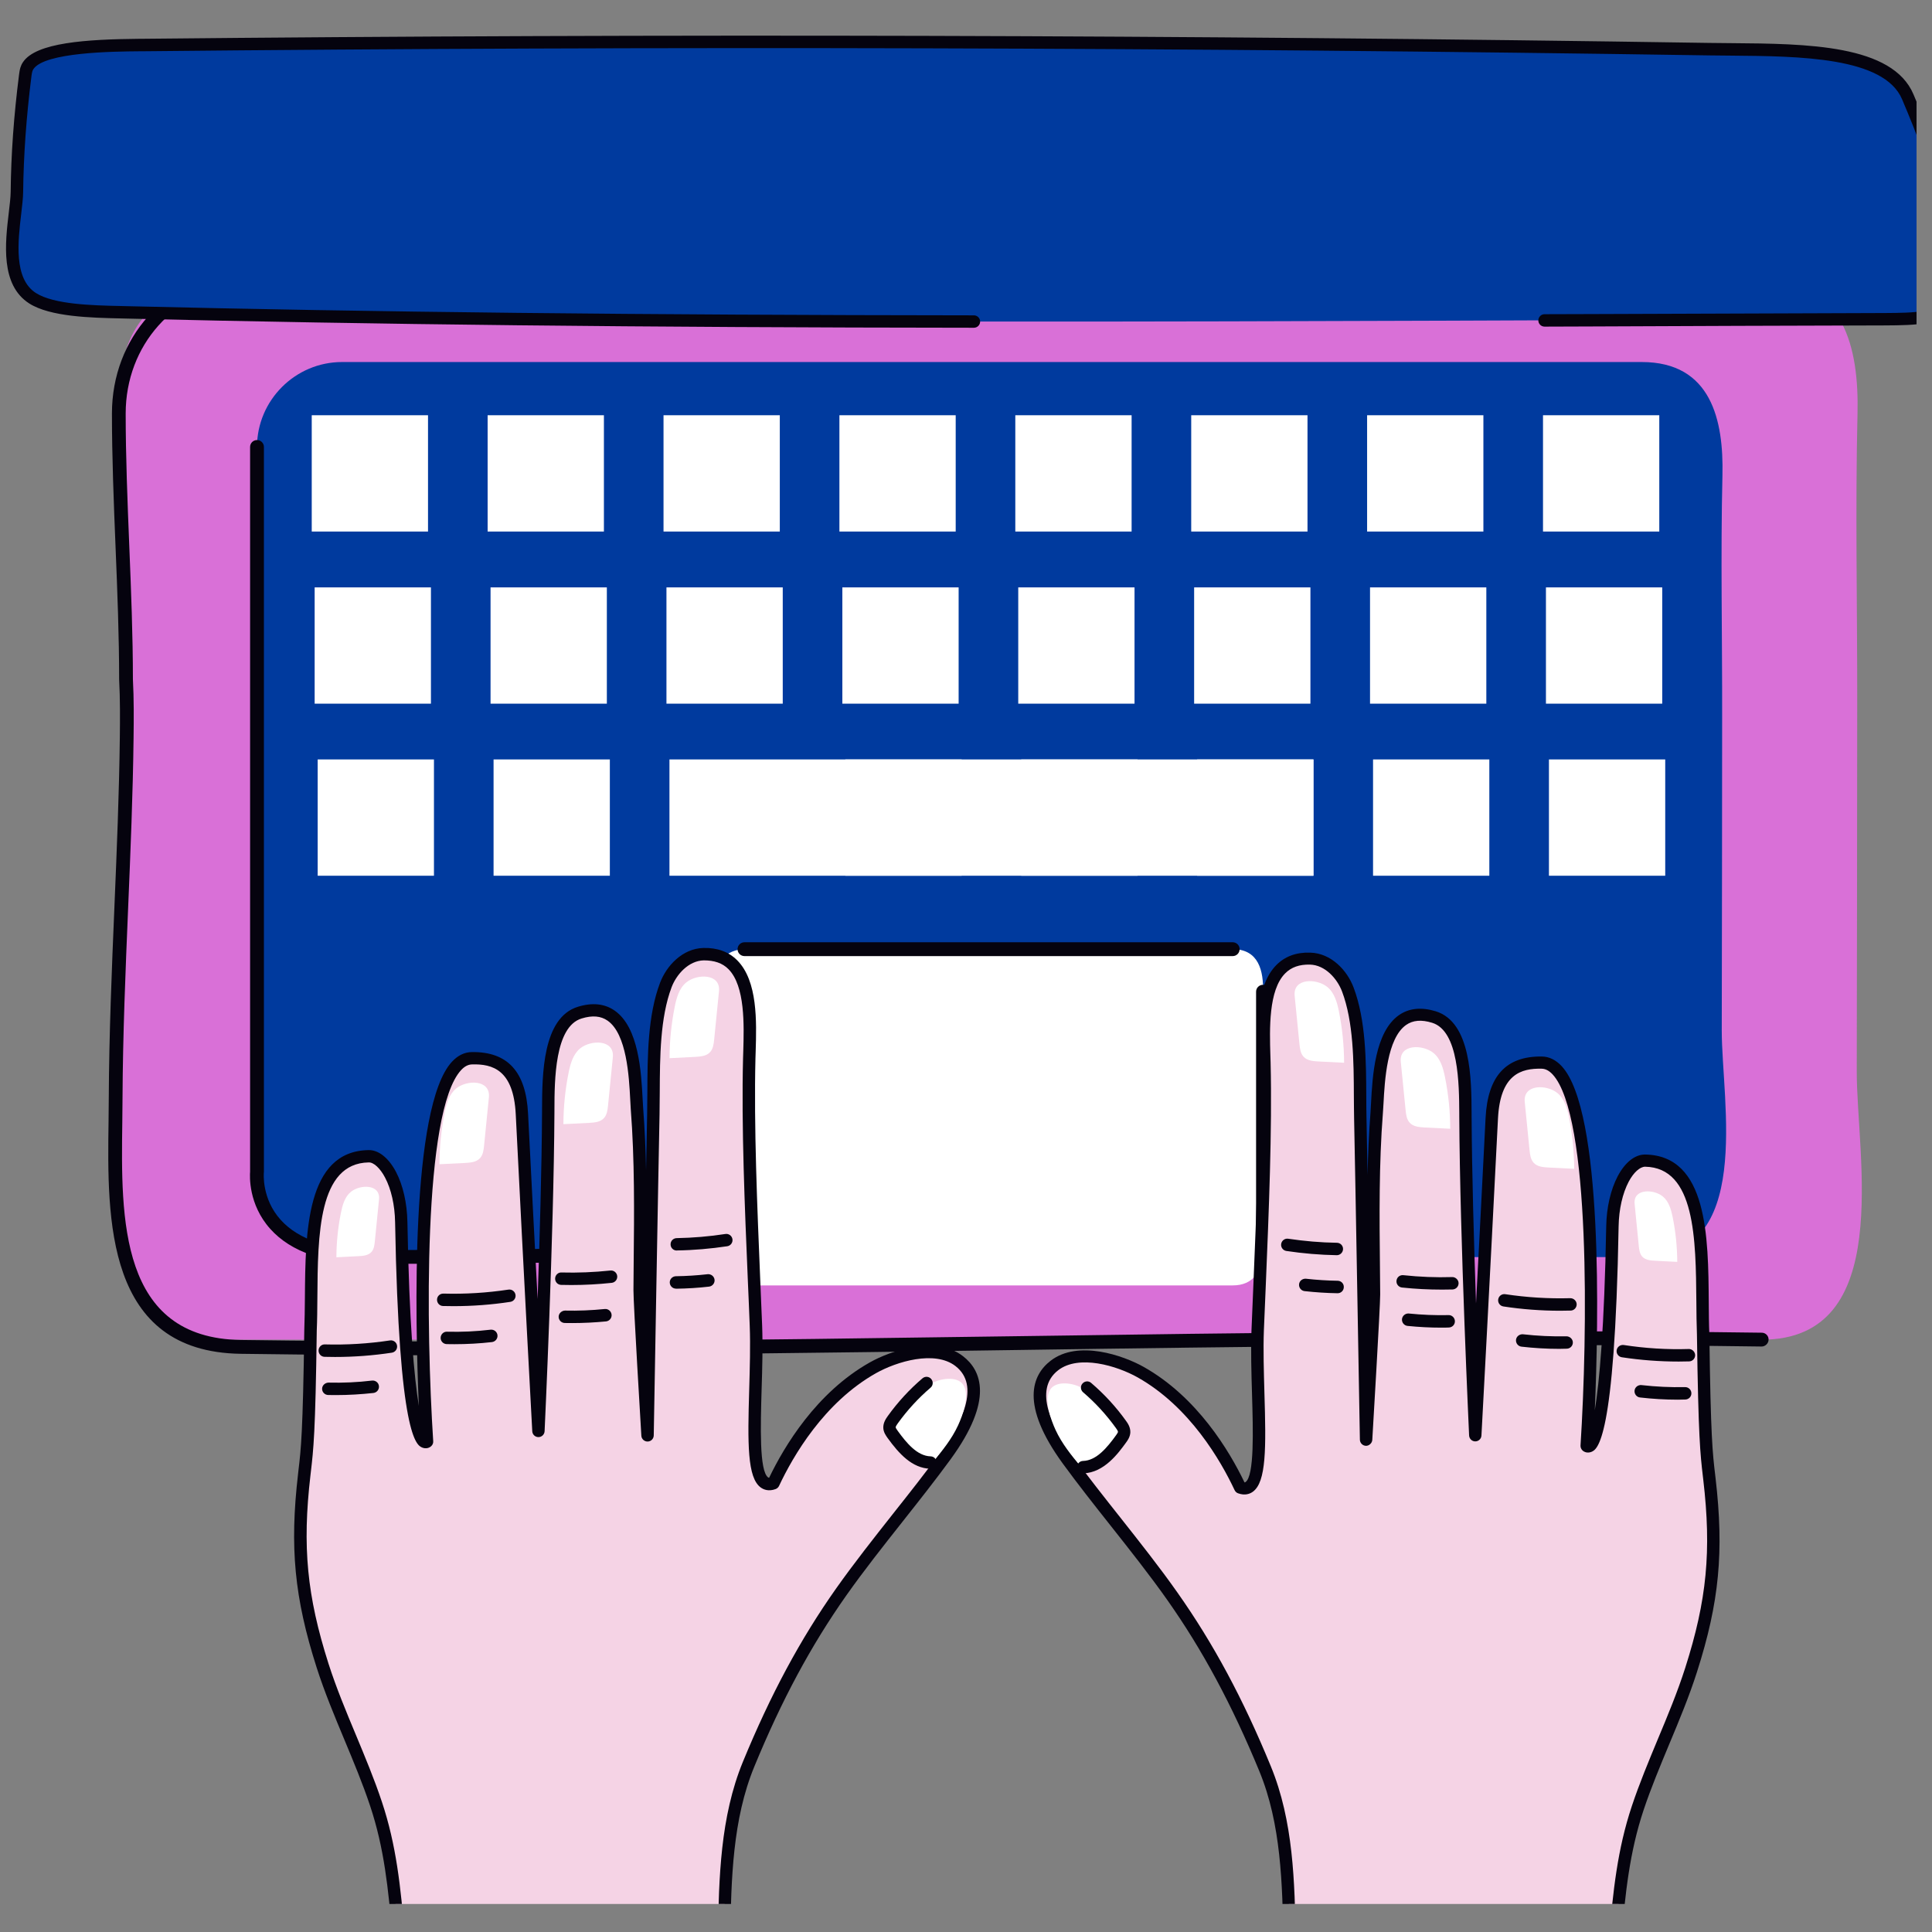
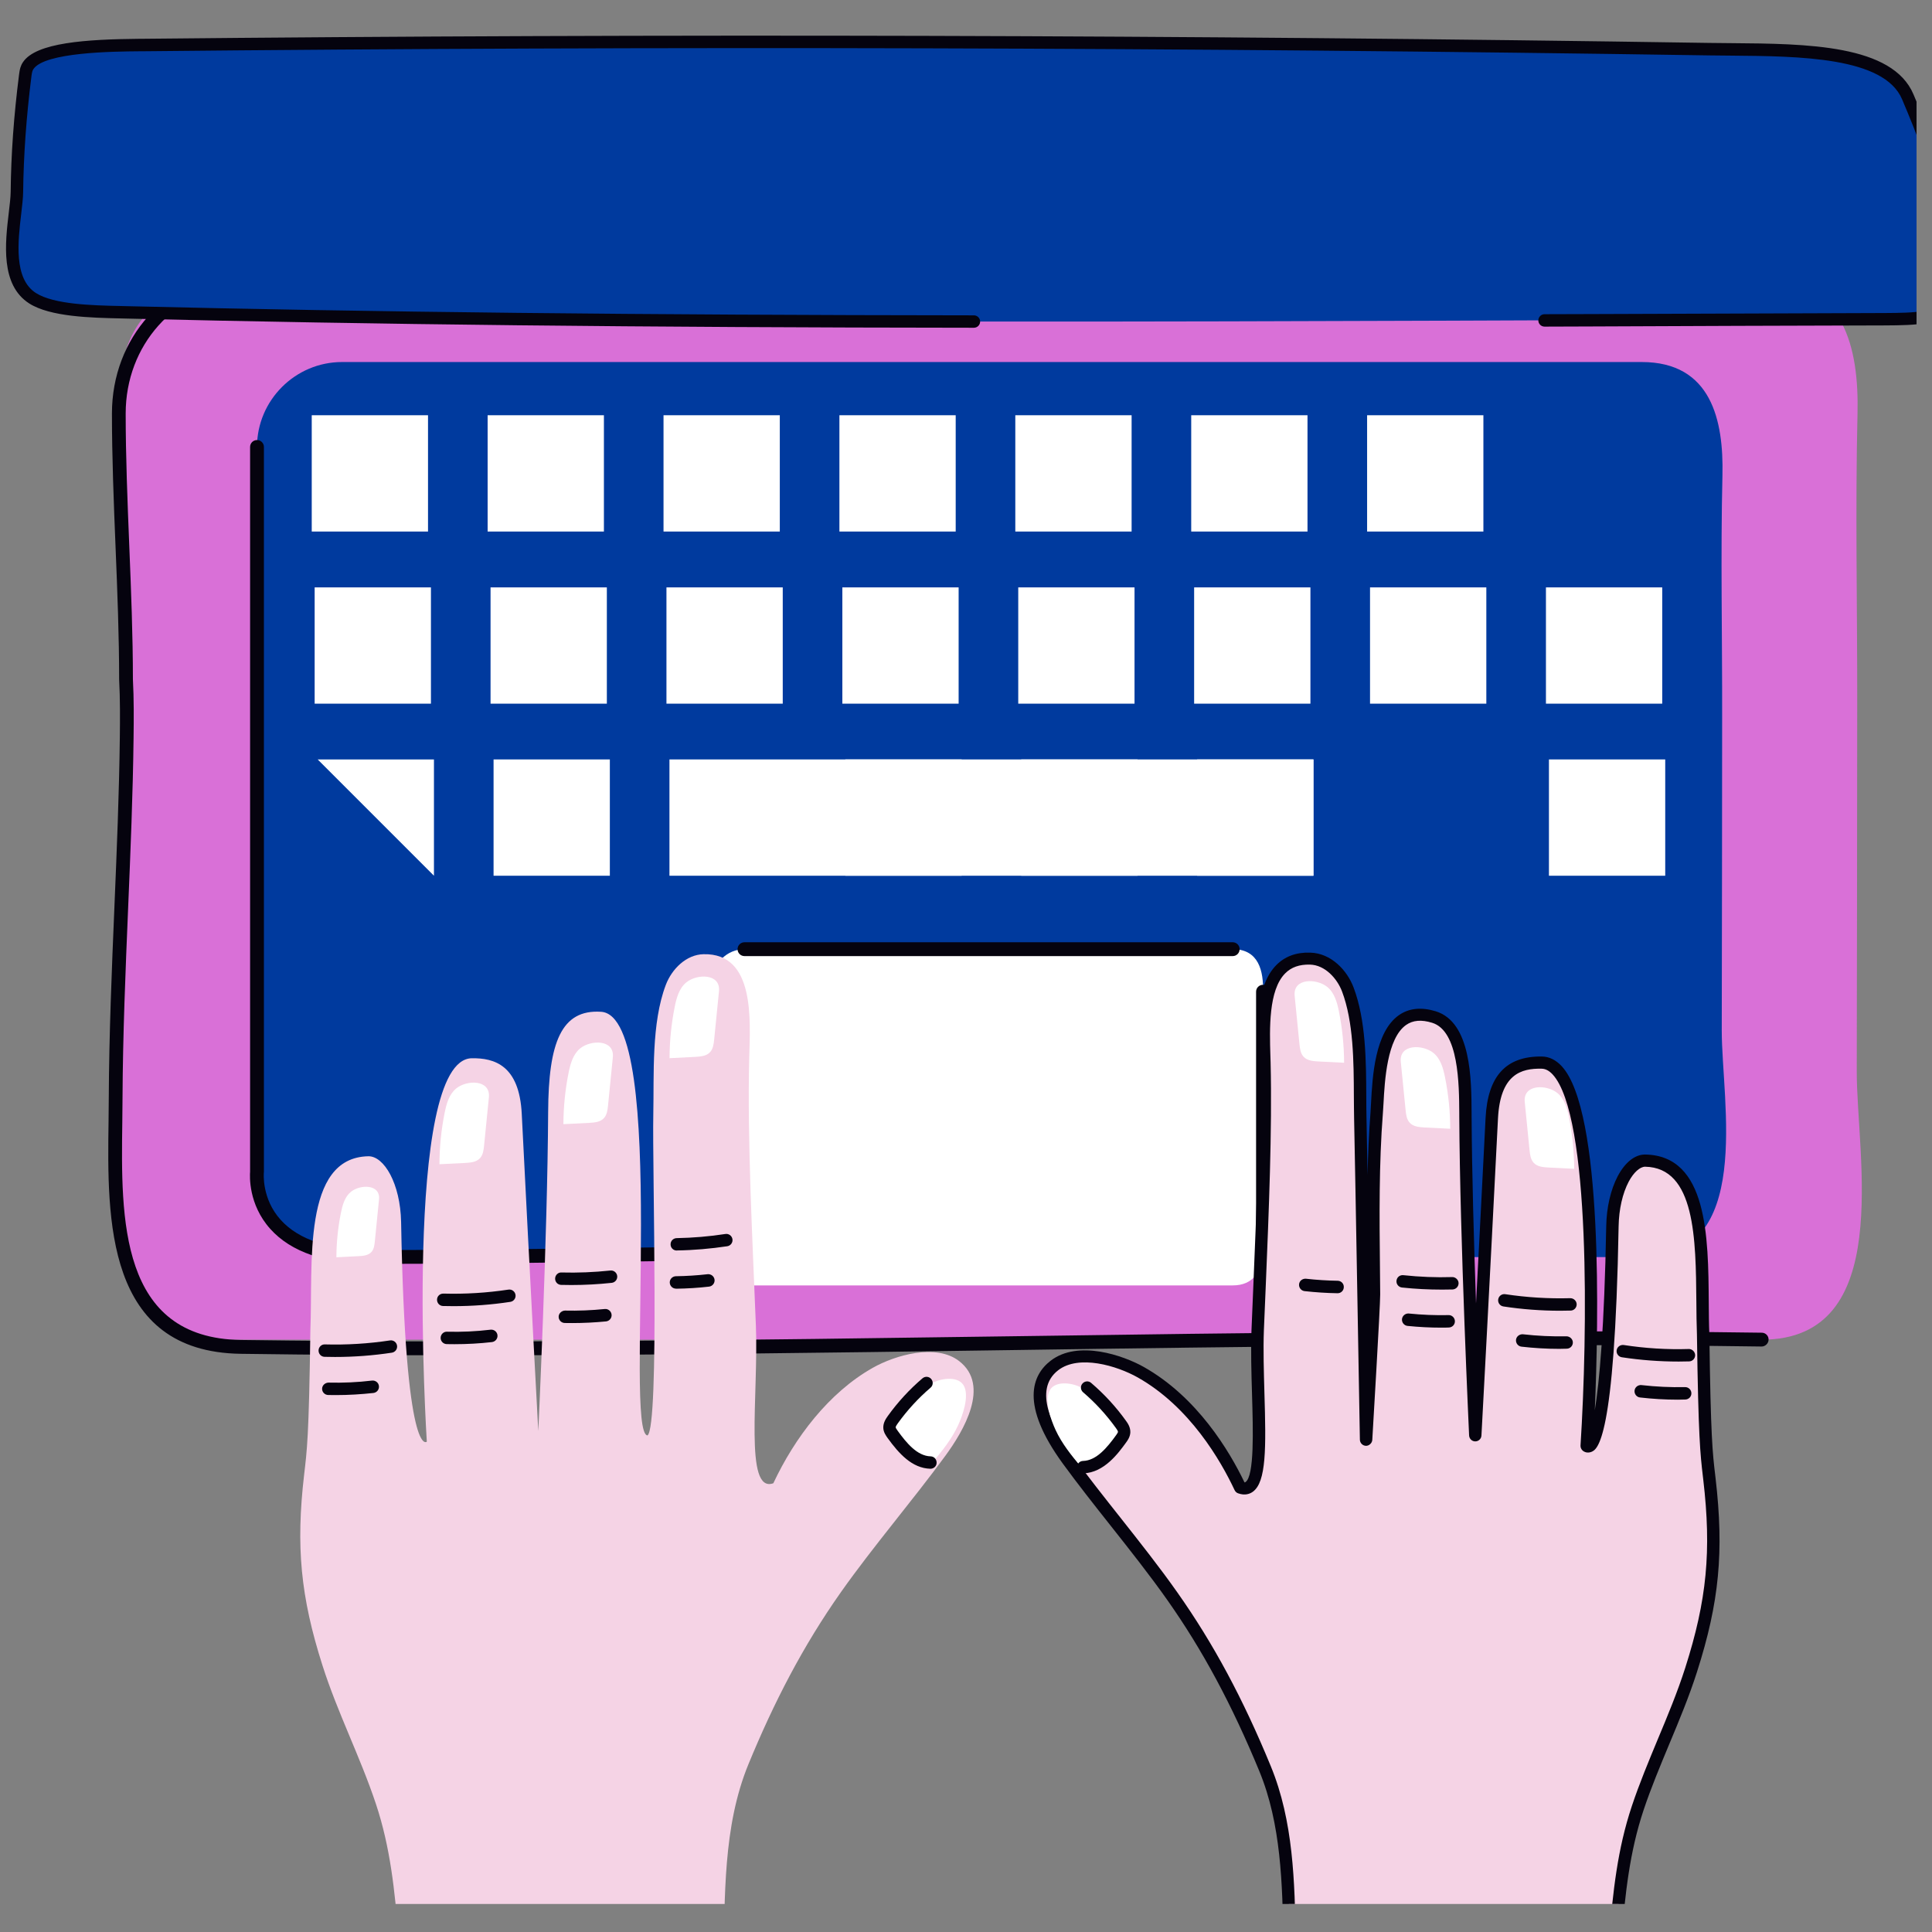
<svg xmlns="http://www.w3.org/2000/svg" width="500" zoomAndPan="magnify" viewBox="0 0 375 375" height="500" preserveAspectRatio="xMidYMid meet" version="1.0">
  <rect x="0" y="0" width="375" height="375" fill="#808080" stroke="none" />
  <defs>
    <clipPath id="ff75177bb8">
      <path d="M 201 186 L 333 186 L 333 369.559 L 201 369.559 Z M 201 186 " clip-rule="nonzero" />
    </clipPath>
    <clipPath id="f43796cf56">
      <path d="M 200 184 L 334 184 L 334 369.559 L 200 369.559 Z M 200 184 " clip-rule="nonzero" />
    </clipPath>
    <clipPath id="dba85f5abc">
      <path d="M 58 185 L 189 185 L 189 369.559 L 58 369.559 Z M 58 185 " clip-rule="nonzero" />
    </clipPath>
    <clipPath id="cad8d758d4">
-       <path d="M 57 183 L 191 183 L 191 369.559 L 57 369.559 Z M 57 183 " clip-rule="nonzero" />
-     </clipPath>
+       </clipPath>
    <clipPath id="e43b03de3f">
      <path d="M 2 8 L 372 8 L 372 63 L 2 63 Z M 2 8 " clip-rule="nonzero" />
    </clipPath>
    <clipPath id="1271e97d1b">
      <path d="M 1 6.559 L 372 6.559 L 372 64 L 1 64 Z M 1 6.559 " clip-rule="nonzero" />
    </clipPath>
  </defs>
  <path fill="#d970d7" d="M 341.969 260.031 L 43.102 260.031 C 32.348 260.031 23.562 251.234 23.562 240.496 L 23.562 73.77 C 23.562 63.016 32.363 54.234 43.102 54.234 C 43.102 54.234 341.617 54.234 341.969 54.234 C 358.031 54.234 360.832 67.699 360.543 80.262 C 360.105 98.707 360.496 117.207 360.484 135.664 C 360.484 159.766 360.426 183.871 360.395 207.973 C 360.367 224.43 367.852 260.031 341.969 260.031 Z M 341.969 260.031 " fill-opacity="1" fill-rule="nonzero" />
  <path fill="#003a9e" d="M 318.652 243.996 L 66.387 243.996 C 57.312 243.996 49.883 236.57 49.883 227.496 L 49.883 86.77 C 49.883 77.695 57.312 70.27 66.387 70.27 C 66.387 70.27 318.359 70.27 318.652 70.27 C 332.207 70.27 334.57 81.637 334.324 92.242 C 333.957 107.809 334.293 123.422 334.266 139.004 C 334.266 159.359 334.223 179.695 334.191 200.051 C 334.191 213.941 340.508 243.996 318.652 243.996 Z M 318.652 243.996 " fill-opacity="1" fill-rule="nonzero" />
  <path fill="#ffffff" d="M 239.266 249.496 L 144.504 249.496 C 141.09 249.496 138.301 246.711 138.301 243.297 L 138.301 190.434 C 138.301 187.02 141.09 184.234 144.504 184.234 C 144.504 184.234 239.148 184.234 239.266 184.234 C 244.359 184.234 245.25 188.508 245.16 192.492 C 245.031 198.344 245.148 204.207 245.148 210.059 C 245.148 217.703 245.133 225.348 245.117 232.996 C 245.102 238.203 247.465 249.496 239.266 249.496 Z M 239.266 249.496 " fill-opacity="1" fill-rule="nonzero" />
  <path fill="#05030e" d="M 90.008 263.066 C 75.594 263.066 61.148 262.977 46.746 262.773 C 20.457 262.41 20.805 236.613 21.07 217.777 C 21.098 216.203 21.113 214.668 21.113 213.18 C 21.172 200.781 21.695 188.203 22.207 176.035 C 22.66 165.266 23.125 154.133 23.258 143.176 C 23.301 139.574 23.328 135.734 23.125 131.898 C 23.125 123.496 22.777 114.652 22.426 106.102 C 22.074 97.523 21.727 88.652 21.727 80.262 C 21.727 65.586 32.199 53.898 46.617 52.453 C 67.961 51.594 84.973 51.871 102.98 52.164 C 114.824 52.352 127.082 52.555 141.746 52.469 C 142.473 52.469 143.086 53.066 143.086 53.797 C 143.086 54.539 142.488 55.141 141.758 55.141 C 127.066 55.211 114.797 55.023 102.934 54.832 C 84.961 54.539 67.992 54.262 46.805 55.125 C 33.848 56.422 24.395 67 24.395 80.262 C 24.395 88.594 24.746 97.438 25.094 105.984 C 25.445 114.566 25.797 123.438 25.797 131.824 C 26 135.676 25.973 139.559 25.926 143.207 C 25.797 154.191 25.328 165.355 24.875 176.137 C 24.367 188.277 23.84 200.824 23.781 213.18 C 23.781 214.668 23.754 216.215 23.738 217.805 C 23.477 236.496 23.156 259.754 46.777 260.09 C 96.324 260.789 146.34 260.074 194.707 259.391 C 242.887 258.703 292.695 258.004 341.969 258.676 C 342.711 258.688 343.297 259.285 343.281 260.031 C 343.266 260.773 342.625 261.359 341.926 261.359 C 292.684 260.672 242.898 261.375 194.738 262.074 C 160.422 262.57 125.242 263.066 90.008 263.066 Z M 90.008 263.066 " fill-opacity="1" fill-rule="nonzero" />
  <path fill="#05030e" d="M 337.328 55.562 C 337.312 55.562 337.312 55.562 337.301 55.562 C 302.516 55.008 273.801 55.152 243.41 55.301 C 221.145 55.414 198.109 55.52 170.707 55.387 C 169.961 55.387 169.363 54.773 169.379 54.043 C 169.379 53.316 169.977 52.715 170.723 52.715 C 198.121 52.863 221.145 52.746 243.395 52.629 C 273.801 52.484 302.531 52.336 337.344 52.891 C 338.086 52.906 338.672 53.52 338.656 54.25 C 338.656 54.977 338.059 55.562 337.328 55.562 Z M 337.328 55.562 " fill-opacity="1" fill-rule="nonzero" />
  <path fill="#ffffff" d="M 60.508 80.598 L 83.078 80.598 L 83.078 103.172 L 60.508 103.172 Z M 60.508 80.598 " fill-opacity="1" fill-rule="nonzero" />
  <path fill="#ffffff" d="M 94.648 80.598 L 117.219 80.598 L 117.219 103.172 L 94.648 103.172 Z M 94.648 80.598 " fill-opacity="1" fill-rule="nonzero" />
  <path fill="#ffffff" d="M 128.789 80.598 L 151.359 80.598 L 151.359 103.172 L 128.789 103.172 Z M 128.789 80.598 " fill-opacity="1" fill-rule="nonzero" />
  <path fill="#ffffff" d="M 162.93 80.598 L 185.5 80.598 L 185.5 103.172 L 162.93 103.172 Z M 162.93 80.598 " fill-opacity="1" fill-rule="nonzero" />
  <path fill="#ffffff" d="M 197.07 80.598 L 219.645 80.598 L 219.645 103.172 L 197.07 103.172 Z M 197.07 80.598 " fill-opacity="1" fill-rule="nonzero" />
  <path fill="#ffffff" d="M 231.215 80.598 L 253.785 80.598 L 253.785 103.172 L 231.215 103.172 Z M 231.215 80.598 " fill-opacity="1" fill-rule="nonzero" />
  <path fill="#ffffff" d="M 265.355 80.598 L 287.926 80.598 L 287.926 103.172 L 265.355 103.172 Z M 265.355 80.598 " fill-opacity="1" fill-rule="nonzero" />
-   <path fill="#ffffff" d="M 299.496 80.598 L 322.066 80.598 L 322.066 103.172 L 299.496 103.172 Z M 299.496 80.598 " fill-opacity="1" fill-rule="nonzero" />
  <path fill="#ffffff" d="M 61.074 114.012 L 83.645 114.012 L 83.645 136.582 L 61.074 136.582 Z M 61.074 114.012 " fill-opacity="1" fill-rule="nonzero" />
  <path fill="#ffffff" d="M 95.215 114.012 L 117.789 114.012 L 117.789 136.582 L 95.215 136.582 Z M 95.215 114.012 " fill-opacity="1" fill-rule="nonzero" />
  <path fill="#ffffff" d="M 129.359 114.012 L 151.93 114.012 L 151.93 136.582 L 129.359 136.582 Z M 129.359 114.012 " fill-opacity="1" fill-rule="nonzero" />
  <path fill="#ffffff" d="M 163.5 114.012 L 186.07 114.012 L 186.07 136.582 L 163.5 136.582 Z M 163.5 114.012 " fill-opacity="1" fill-rule="nonzero" />
  <path fill="#ffffff" d="M 197.641 114.012 L 220.211 114.012 L 220.211 136.582 L 197.641 136.582 Z M 197.641 114.012 " fill-opacity="1" fill-rule="nonzero" />
  <path fill="#ffffff" d="M 231.781 114.012 L 254.352 114.012 L 254.352 136.582 L 231.781 136.582 Z M 231.781 114.012 " fill-opacity="1" fill-rule="nonzero" />
  <path fill="#ffffff" d="M 265.922 114.012 L 288.496 114.012 L 288.496 136.582 L 265.922 136.582 Z M 265.922 114.012 " fill-opacity="1" fill-rule="nonzero" />
  <path fill="#ffffff" d="M 300.066 114.012 L 322.637 114.012 L 322.637 136.582 L 300.066 136.582 Z M 300.066 114.012 " fill-opacity="1" fill-rule="nonzero" />
-   <path fill="#ffffff" d="M 61.66 147.406 L 84.23 147.406 L 84.23 169.98 L 61.66 169.98 Z M 61.66 147.406 " fill-opacity="1" fill-rule="nonzero" />
+   <path fill="#ffffff" d="M 61.66 147.406 L 84.23 147.406 L 84.23 169.98 Z M 61.66 147.406 " fill-opacity="1" fill-rule="nonzero" />
  <path fill="#ffffff" d="M 95.801 147.406 L 118.371 147.406 L 118.371 169.98 L 95.801 169.98 Z M 95.801 147.406 " fill-opacity="1" fill-rule="nonzero" />
  <path fill="#ffffff" d="M 129.941 147.406 L 254.938 147.406 L 254.938 169.98 L 129.941 169.98 Z M 129.941 147.406 " fill-opacity="1" fill-rule="nonzero" />
  <path fill="#ffffff" d="M 164.082 147.406 L 186.652 147.406 L 186.652 169.98 L 164.082 169.98 Z M 164.082 147.406 " fill-opacity="1" fill-rule="nonzero" />
  <path fill="#ffffff" d="M 198.223 147.406 L 220.797 147.406 L 220.797 169.98 L 198.223 169.98 Z M 198.223 147.406 " fill-opacity="1" fill-rule="nonzero" />
  <path fill="#ffffff" d="M 232.367 147.406 L 254.938 147.406 L 254.938 169.98 L 232.367 169.98 Z M 232.367 147.406 " fill-opacity="1" fill-rule="nonzero" />
-   <path fill="#ffffff" d="M 266.508 147.406 L 289.078 147.406 L 289.078 169.98 L 266.508 169.98 Z M 266.508 147.406 " fill-opacity="1" fill-rule="nonzero" />
  <path fill="#ffffff" d="M 300.648 147.406 L 323.219 147.406 L 323.219 169.98 L 300.648 169.98 Z M 300.648 147.406 " fill-opacity="1" fill-rule="nonzero" />
  <path fill="#05030e" d="M 72.367 245.324 C 63.191 245.324 56.492 243.031 52.453 238.523 C 48.176 233.754 48.484 228.195 48.543 227.422 L 48.543 86.758 C 48.543 86.012 49.141 85.414 49.883 85.414 C 50.629 85.414 51.227 86.012 51.227 86.758 L 51.227 227.48 C 51.227 227.523 51.227 227.582 51.211 227.625 C 51.211 227.668 50.746 232.645 54.48 236.773 C 57.996 240.668 64.008 242.641 72.367 242.641 C 96.367 242.641 137.863 241.953 138.289 241.953 C 138.289 241.953 138.301 241.953 138.316 241.953 C 139.047 241.953 139.645 242.535 139.66 243.266 C 139.672 244.012 139.074 244.609 138.344 244.625 C 137.906 244.637 96.383 245.324 72.367 245.324 Z M 72.367 245.324 " fill-opacity="1" fill-rule="nonzero" />
  <path fill="#05030e" d="M 239.266 185.578 L 144.504 185.578 C 143.758 185.578 143.16 184.977 143.16 184.234 C 143.16 183.488 143.758 182.891 144.504 182.891 L 239.266 182.891 C 240.012 182.891 240.609 183.488 240.609 184.234 C 240.609 184.977 240.012 185.578 239.266 185.578 Z M 239.266 185.578 " fill-opacity="1" fill-rule="nonzero" />
  <path fill="#05030e" d="M 245.148 245.324 C 244.402 245.324 243.805 244.727 243.805 243.98 L 243.805 192.492 C 243.805 191.75 244.402 191.148 245.148 191.148 C 245.891 191.148 246.488 191.75 246.488 192.492 L 246.488 243.98 C 246.488 244.727 245.891 245.324 245.148 245.324 Z M 245.148 245.324 " fill-opacity="1" fill-rule="nonzero" />
  <g clip-path="url(#ff75177bb8)">
    <path fill="#f5d3e5" d="M 313.488 376.754 C 314.23 367.91 315.051 359.535 317.879 351.031 C 320.914 341.91 325.336 333.316 328.254 324.156 C 332.516 310.805 333.434 301.043 331.812 287.125 C 331.273 282.457 330.879 280.004 330.602 259.082 C 330.078 246.273 332.25 225.57 319.352 225.32 C 316.32 225.262 313.137 230.586 312.992 238.086 C 312.16 284.777 308.004 280.719 308.004 280.719 C 308.004 280.719 312.758 206.469 299.262 206.293 C 294.914 206.234 290.043 207.621 289.574 217.105 C 287.941 249.629 286.363 278.648 286.363 278.648 C 286.363 278.648 284.586 241.094 284.453 216.699 C 284.379 203.262 281.914 196.766 274.168 197.277 C 260.875 198.168 269.832 279.16 265.164 279.508 C 262.801 277.73 264.262 227.438 264.043 217.223 C 263.879 209.387 264.434 199.523 261.621 192.07 C 260.438 188.945 257.637 186.176 254.297 186.102 C 244.184 185.855 245.25 199.102 245.426 206.293 C 245.816 222.227 244.754 242.289 244.125 258.223 C 243.602 271.602 246.461 290.859 240.742 288.789 C 236.613 279.992 230.016 271.223 221.438 266.379 C 217.09 263.926 209.152 261.605 204.672 265.078 C 198.547 269.82 203.871 278.691 207.312 283.406 C 213.691 292.129 221.336 301.016 227.609 309.902 C 235.02 320.422 240.637 331.332 245.57 343.312 C 250.574 355.48 250.094 369.051 250.457 382.062 C 265.922 384.324 280.676 385.535 296.434 385.055 C 300.066 384.938 303.785 384.441 307.391 384.062 C 309.328 383.859 311.359 383.129 312.422 381.496 C 313.18 380.328 313.312 378.867 313.43 377.484 C 313.445 377.234 313.457 376.988 313.488 376.754 Z M 313.488 376.754 " fill-opacity="1" fill-rule="nonzero" />
  </g>
  <g clip-path="url(#f43796cf56)">
    <path fill="#05030e" d="M 250.398 382.02 C 249.742 382.02 249.219 381.496 249.203 380.852 C 249.172 379.496 249.145 378.125 249.117 376.754 C 248.898 365.605 248.676 354.082 244.434 343.781 C 239.105 330.867 233.445 320.316 226.602 310.602 C 223.203 305.773 219.32 300.871 215.57 296.129 C 212.449 292.188 209.227 288.102 206.32 284.121 C 197.902 272.578 200.367 266.875 203.914 264.129 C 209.238 260 218.082 263.109 222.008 265.328 C 232.395 271.18 238.641 281.652 241.559 287.738 C 241.676 287.723 241.719 287.695 241.762 287.664 C 243.484 286.41 243.223 277.656 243.016 270.609 C 242.887 266.406 242.77 262.059 242.914 258.18 C 243.016 255.375 243.148 252.457 243.277 249.438 C 243.863 235.375 244.535 219.426 244.215 206.324 L 244.168 204.953 C 243.992 199.203 243.762 191.324 247.742 187.312 C 249.391 185.648 251.582 184.816 254.309 184.906 C 258.395 185.008 261.488 188.363 262.727 191.66 C 265.121 197.992 265.164 205.914 265.195 212.891 C 265.195 214.379 265.207 215.82 265.238 217.207 C 265.281 219.309 265.355 223.191 265.441 228.047 C 265.531 224.008 265.703 219.965 266.012 215.953 C 266.055 215.457 266.082 214.859 266.113 214.172 C 266.391 208.992 266.844 200.328 271.527 197.043 C 273.465 195.688 275.859 195.438 278.66 196.285 C 285.562 198.402 285.605 209.504 285.637 216.145 L 285.637 216.668 C 285.695 227.598 286.086 241.281 286.496 253 C 287.035 242.668 287.691 230.09 288.348 217.02 C 288.758 208.891 292.289 204.98 299.262 205.07 C 300.691 205.082 301.992 205.727 303.129 206.949 C 311.195 215.676 310.277 256.953 309.547 273.746 C 310.438 268.289 311.402 257.887 311.766 238.059 C 311.824 234.367 312.629 230.91 314 228.297 C 315.414 225.625 317.324 224.094 319.281 224.094 C 319.309 224.094 319.324 224.094 319.352 224.094 C 331.449 224.312 331.578 240.07 331.668 252.723 C 331.684 254.953 331.695 257.07 331.785 259.008 C 332.047 278.926 332.41 282.031 332.922 286.324 L 332.996 286.965 C 334.645 301.176 333.711 310.996 329.391 324.504 C 327.859 329.305 325.891 334.02 323.992 338.555 C 322.258 342.73 320.449 347.047 319.004 351.379 C 316.305 359.508 315.473 367.371 314.668 376.812 L 314.609 377.527 C 314.566 378.008 314.523 378.488 314.465 378.973 C 314.379 379.629 313.766 380.094 313.109 379.992 C 312.453 379.906 311.984 379.293 312.086 378.637 C 312.145 378.199 312.188 377.762 312.219 377.324 L 312.277 376.594 C 313.094 366.977 313.941 358.969 316.727 350.594 C 318.199 346.172 320.023 341.809 321.773 337.594 C 323.656 333.098 325.598 328.43 327.102 323.73 C 331.301 310.586 332.223 301.031 330.602 287.199 L 330.527 286.555 C 330.02 282.195 329.652 279.043 329.375 259.023 C 329.305 257.082 329.273 254.953 329.262 252.691 C 329.156 240.48 329.055 226.633 319.309 226.457 C 318.316 226.473 317.09 227.551 316.129 229.363 C 314.934 231.637 314.23 234.715 314.172 238.043 C 313.43 279.945 310 281.348 308.879 281.812 C 308.133 282.105 307.477 281.844 307.141 281.508 C 306.895 281.258 306.762 280.926 306.777 280.574 C 308.148 259.172 308.773 216.551 301.363 208.543 C 300.676 207.812 299.977 207.445 299.234 207.434 C 295.277 207.344 291.195 208.484 290.758 217.09 C 289.137 249.234 287.562 278.355 287.547 278.633 C 287.516 279.277 286.977 279.773 286.352 279.773 C 285.707 279.773 285.184 279.262 285.152 278.617 C 285.141 278.238 283.375 240.758 283.242 216.625 L 283.242 216.086 C 283.211 210.496 283.168 200.109 277.977 198.52 C 275.887 197.875 274.238 198.023 272.926 198.941 C 269.207 201.551 268.77 209.797 268.535 214.219 C 268.492 214.918 268.461 215.543 268.418 216.055 C 267.645 225.977 267.746 236.145 267.848 245.98 L 267.895 251.246 C 267.906 253.523 266.418 278.43 266.359 279.496 C 266.316 280.137 265.703 280.648 265.137 280.633 C 264.492 280.617 263.969 280.094 263.953 279.449 C 263.938 278.926 263.051 227.262 262.832 217.18 C 262.801 215.777 262.801 214.32 262.785 212.816 C 262.758 206.031 262.727 198.355 260.48 192.418 C 259.547 189.969 257.215 187.297 254.25 187.227 C 252.207 187.18 250.633 187.734 249.449 188.934 C 246.195 192.199 246.43 199.789 246.578 204.805 L 246.621 206.191 C 246.941 219.367 246.27 235.359 245.688 249.469 C 245.555 252.473 245.438 255.406 245.32 258.191 C 245.176 262 245.309 266.305 245.426 270.461 C 245.746 281.055 245.805 287.637 243.176 289.547 C 242.609 289.957 241.66 290.336 240.316 289.852 C 240.012 289.75 239.777 289.52 239.633 289.227 C 236.945 283.508 230.938 273.059 220.824 267.355 C 216.812 265.094 209.402 262.859 205.387 265.969 C 200.484 269.762 204.25 277.129 208.262 282.633 C 211.137 286.57 214.348 290.625 217.453 294.551 C 221.219 299.324 225.129 304.254 228.559 309.141 C 235.516 319.004 241.266 329.699 246.648 342.789 C 251.07 353.512 251.289 365.27 251.508 376.637 C 251.539 378.008 251.566 379.363 251.594 380.723 C 251.609 381.395 251.086 381.934 250.43 381.961 C 250.43 382.02 250.414 382.02 250.398 382.02 Z M 250.398 382.02 " fill-opacity="1" fill-rule="nonzero" />
  </g>
  <path fill="#ffffff" d="M 257.637 191.574 C 259.023 192.711 259.531 194.562 259.883 196.316 C 260.539 199.598 260.875 202.938 260.891 206.281 C 259.242 206.191 257.578 206.121 255.93 206.031 C 254.895 205.973 253.727 205.887 253.027 205.113 C 252.426 204.473 252.312 203.523 252.223 202.648 C 251.918 199.523 251.609 196.402 251.289 193.281 C 250.953 189.809 255.562 189.879 257.637 191.574 Z M 257.637 191.574 " fill-opacity="1" fill-rule="nonzero" />
  <path fill="#ffffff" d="M 278.238 204.383 C 279.625 205.52 280.133 207.375 280.484 209.125 C 281.141 212.406 281.477 215.75 281.492 219.09 C 279.844 219.004 278.18 218.93 276.531 218.844 C 275.496 218.785 274.328 218.695 273.629 217.922 C 273.027 217.281 272.914 216.332 272.824 215.457 C 272.52 212.336 272.211 209.211 271.891 206.09 C 271.555 202.617 276.164 202.691 278.238 204.383 Z M 278.238 204.383 " fill-opacity="1" fill-rule="nonzero" />
  <path fill="#ffffff" d="M 302.297 212.16 C 303.684 213.297 304.195 215.152 304.543 216.902 C 305.199 220.184 305.535 223.527 305.551 226.867 C 303.902 226.781 302.238 226.707 300.59 226.617 C 299.555 226.562 298.387 226.473 297.688 225.699 C 297.09 225.059 296.973 224.109 296.883 223.234 C 296.578 220.113 296.27 216.988 295.949 213.867 C 295.629 210.395 300.227 210.469 302.297 212.16 Z M 302.297 212.16 " fill-opacity="1" fill-rule="nonzero" />
-   <path fill="#ffffff" d="M 322.738 232.223 C 323.934 233.199 324.371 234.805 324.68 236.32 C 325.246 239.152 325.539 242.039 325.555 244.93 C 324.125 244.855 322.695 244.785 321.277 244.711 C 320.375 244.668 319.383 244.578 318.77 243.922 C 318.258 243.367 318.156 242.551 318.082 241.793 C 317.82 239.094 317.543 236.395 317.281 233.695 C 316.961 230.691 320.945 230.762 322.738 232.223 Z M 322.738 232.223 " fill-opacity="1" fill-rule="nonzero" />
  <path fill="#ffffff" d="M 210.07 269.457 C 211.152 270.156 211.969 271.191 212.727 272.227 C 213.793 273.688 215.5 273.352 216.402 274.914 C 216.77 275.527 217.645 275.758 217.586 276.473 C 217.512 277.234 215.734 280.18 215.191 280.719 C 213.633 282.324 211.809 283.684 209.84 284.73 C 207.957 282.5 206.102 280.195 204.879 277.539 C 204.016 275.672 202.586 271.719 203.84 269.734 C 205.008 267.852 208.523 268.465 210.07 269.457 Z M 210.07 269.457 " fill-opacity="1" fill-rule="nonzero" />
  <path fill="#05030e" d="M 210.246 285.973 C 209.605 285.973 209.066 285.461 209.051 284.805 C 209.035 284.133 209.562 283.578 210.219 283.566 C 212.844 283.492 214.902 280.953 216.621 278.59 C 216.754 278.414 216.988 278.078 217.004 277.934 C 217.016 277.758 216.695 277.32 216.594 277.176 C 214.754 274.621 212.625 272.285 210.23 270.242 C 209.723 269.805 209.664 269.047 210.102 268.551 C 210.539 268.039 211.297 267.984 211.793 268.422 C 214.332 270.594 216.609 273.059 218.547 275.773 C 218.871 276.211 219.453 277.043 219.395 278.078 C 219.336 278.926 218.871 279.582 218.562 280.004 C 217.074 282.047 214.316 285.855 210.277 285.973 C 210.262 285.973 210.246 285.973 210.246 285.973 Z M 210.246 285.973 " fill-opacity="1" fill-rule="nonzero" />
-   <path fill="#05030e" d="M 259.473 243.633 C 259.473 243.633 259.461 243.633 259.461 243.633 C 256.207 243.574 252.91 243.297 249.684 242.812 C 249.027 242.711 248.574 242.098 248.676 241.441 C 248.781 240.785 249.391 240.332 250.051 240.438 C 253.172 240.902 256.352 241.18 259.504 241.223 C 260.176 241.238 260.699 241.777 260.684 242.449 C 260.672 243.09 260.133 243.633 259.473 243.633 Z M 259.473 243.633 " fill-opacity="1" fill-rule="nonzero" />
  <path fill="#05030e" d="M 259.637 251.016 C 259.637 251.016 259.621 251.016 259.621 251.016 C 257.488 250.984 255.332 250.84 253.215 250.605 C 252.559 250.531 252.078 249.934 252.148 249.262 C 252.223 248.594 252.82 248.156 253.477 248.199 C 255.52 248.43 257.594 248.562 259.648 248.594 C 260.32 248.605 260.848 249.145 260.832 249.816 C 260.832 250.488 260.293 251.016 259.637 251.016 Z M 259.637 251.016 " fill-opacity="1" fill-rule="nonzero" />
  <path fill="#05030e" d="M 279.914 250.312 C 277.32 250.312 274.707 250.184 272.125 249.906 C 271.469 249.832 270.984 249.25 271.059 248.578 C 271.133 247.906 271.715 247.438 272.387 247.512 C 275.523 247.848 278.719 247.98 281.871 247.879 C 282.469 247.848 283.098 248.387 283.109 249.043 C 283.125 249.715 282.602 250.254 281.945 250.285 C 281.258 250.301 280.586 250.312 279.914 250.312 Z M 279.914 250.312 " fill-opacity="1" fill-rule="nonzero" />
  <path fill="#05030e" d="M 279.742 257.695 C 277.551 257.695 275.363 257.578 273.203 257.359 C 272.547 257.289 272.066 256.703 272.125 256.031 C 272.195 255.375 272.809 254.895 273.453 254.953 C 276.004 255.215 278.602 255.316 281.172 255.262 C 281.797 255.23 282.383 255.77 282.395 256.441 C 282.41 257.113 281.887 257.652 281.215 257.668 C 280.734 257.695 280.238 257.695 279.742 257.695 Z M 279.742 257.695 " fill-opacity="1" fill-rule="nonzero" />
  <path fill="#05030e" d="M 302.824 254.414 C 299.133 254.414 295.441 254.137 291.809 253.582 C 291.148 253.48 290.699 252.867 290.801 252.211 C 290.902 251.555 291.5 251.102 292.172 251.203 C 296.328 251.832 300.59 252.094 304.793 251.977 C 305.449 251.977 306.004 252.488 306.031 253.145 C 306.047 253.816 305.523 254.371 304.863 254.383 C 304.18 254.398 303.492 254.414 302.824 254.414 Z M 302.824 254.414 " fill-opacity="1" fill-rule="nonzero" />
  <path fill="#05030e" d="M 302.648 261.812 C 300.195 261.812 297.746 261.664 295.324 261.387 C 294.668 261.316 294.184 260.715 294.258 260.047 C 294.332 259.391 294.945 258.938 295.586 258.98 C 298.387 259.301 301.246 259.434 304.062 259.375 C 304.691 259.391 305.273 259.887 305.289 260.555 C 305.305 261.227 304.777 261.766 304.105 261.781 C 303.652 261.797 303.156 261.812 302.648 261.812 Z M 302.648 261.812 " fill-opacity="1" fill-rule="nonzero" />
  <path fill="#05030e" d="M 325.832 264.277 C 322.141 264.277 318.449 264 314.801 263.445 C 314.145 263.344 313.691 262.73 313.793 262.074 C 313.895 261.418 314.508 260.98 315.164 261.066 C 319.324 261.707 323.57 261.973 327.785 261.84 C 328.414 261.812 328.996 262.352 329.027 263.008 C 329.043 263.68 328.516 264.234 327.859 264.246 C 327.172 264.262 326.504 264.277 325.832 264.277 Z M 325.832 264.277 " fill-opacity="1" fill-rule="nonzero" />
  <path fill="#05030e" d="M 325.656 271.676 C 323.203 271.676 320.754 271.527 318.332 271.25 C 317.676 271.18 317.195 270.578 317.266 269.91 C 317.34 269.238 317.953 268.785 318.594 268.844 C 321.395 269.164 324.254 269.297 327.07 269.238 C 327.727 269.223 328.281 269.746 328.297 270.418 C 328.312 271.09 327.785 271.629 327.117 271.645 C 326.648 271.66 326.152 271.676 325.656 271.676 Z M 325.656 271.676 " fill-opacity="1" fill-rule="nonzero" />
  <g clip-path="url(#dba85f5abc)">
    <path fill="#f5d3e5" d="M 77.359 375.863 C 76.613 367.023 75.797 358.648 72.965 350.141 C 69.93 341.023 65.512 332.43 62.594 323.266 C 58.332 309.914 57.414 300.152 59.031 286.234 C 59.574 281.566 59.965 279.113 60.242 258.191 C 60.77 245.383 58.594 224.68 71.492 224.43 C 74.527 224.371 77.707 229.699 77.855 237.195 C 78.688 283.887 82.844 279.828 82.844 279.828 C 82.844 279.828 78.086 205.578 91.582 205.406 C 95.93 205.348 100.805 206.73 101.273 216.215 C 102.906 248.738 104.48 277.758 104.48 277.758 C 104.48 277.758 106.262 240.203 106.395 215.809 C 106.465 202.371 108.93 195.879 116.68 196.387 C 129.973 197.277 121.012 278.27 125.68 278.617 C 128.043 276.84 126.586 226.547 126.805 216.332 C 126.965 208.496 126.41 198.633 129.227 191.18 C 130.41 188.059 133.211 185.285 136.551 185.211 C 146.66 184.965 145.598 198.211 145.422 205.406 C 145.027 221.336 146.094 241.398 146.719 257.332 C 147.246 270.711 144.387 289.969 150.105 287.898 C 154.234 279.102 160.828 270.332 169.41 265.488 C 173.758 263.035 181.695 260.715 186.172 264.188 C 192.301 268.93 186.977 277.801 183.531 282.516 C 177.156 291.238 169.512 300.125 163.238 309.012 C 155.824 319.531 150.207 330.445 145.277 342.422 C 140.273 354.59 140.754 368.16 140.387 381.176 C 124.922 383.438 110.172 384.648 94.414 384.164 C 90.781 384.047 87.062 383.551 83.457 383.172 C 81.516 382.969 79.488 382.238 78.422 380.605 C 77.664 379.438 77.531 377.98 77.418 376.594 C 77.402 376.344 77.387 376.098 77.359 375.863 Z M 77.359 375.863 " fill-opacity="1" fill-rule="nonzero" />
  </g>
  <g clip-path="url(#cad8d758d4)">
    <path fill="#05030e" d="M 140.445 381.129 C 140.434 381.129 140.434 381.129 140.418 381.129 C 139.746 381.117 139.223 380.562 139.25 379.891 C 139.281 378.535 139.309 377.16 139.336 375.805 C 139.555 364.438 139.789 352.695 144.195 341.969 C 149.582 328.883 155.328 318.188 162.289 308.324 C 165.73 303.453 169.629 298.52 173.391 293.75 C 176.5 289.824 179.711 285.77 182.582 281.812 C 186.609 276.301 190.359 268.945 185.457 265.152 C 181.445 262.043 174.035 264.277 170.02 266.539 C 159.91 272.242 153.898 282.691 151.215 288.41 C 151.082 288.699 150.836 288.918 150.527 289.035 C 149.188 289.52 148.238 289.137 147.668 288.73 C 145.043 286.832 145.102 280.238 145.422 269.645 C 145.539 265.488 145.668 261.184 145.523 257.375 C 145.422 254.574 145.289 251.656 145.16 248.652 C 144.562 234.543 143.891 218.551 144.227 205.375 L 144.27 203.988 C 144.414 198.969 144.648 191.398 141.395 188.113 C 140.215 186.918 138.637 186.406 136.594 186.406 C 133.633 186.48 131.297 189.152 130.363 191.602 C 128.117 197.527 128.09 205.215 128.059 211.984 C 128.059 213.488 128.043 214.945 128.016 216.348 C 127.797 226.43 126.906 278.109 126.891 278.617 C 126.879 279.262 126.367 279.785 125.711 279.801 C 125.082 279.816 124.516 279.32 124.484 278.664 C 124.426 277.598 122.922 252.707 122.953 250.414 L 122.996 245.133 C 123.098 235.301 123.199 225.145 122.426 215.223 C 122.383 214.715 122.355 214.102 122.324 213.387 C 122.094 208.949 121.652 200.707 117.934 198.109 C 116.621 197.191 114.973 197.043 112.887 197.688 C 107.676 199.277 107.633 209.664 107.617 215.254 L 107.617 215.793 C 107.488 239.926 105.723 277.406 105.707 277.789 C 105.68 278.43 105.152 278.941 104.512 278.941 C 103.867 278.941 103.344 278.445 103.312 277.801 C 103.301 277.512 101.711 248.402 100.105 216.262 C 99.668 207.652 95.598 206.484 91.629 206.602 C 90.867 206.617 90.168 206.98 89.496 207.711 C 82.07 215.734 82.699 258.34 84.086 279.742 C 84.113 280.094 83.969 280.441 83.719 280.676 C 83.383 281.012 82.727 281.273 81.984 280.984 C 80.859 280.516 77.43 279.113 76.688 237.211 C 76.629 233.887 75.93 230.805 74.73 228.547 C 73.785 226.734 72.5 225.57 71.551 225.625 C 61.789 225.801 61.688 239.648 61.602 251.859 C 61.586 254.121 61.57 256.254 61.484 258.223 C 61.223 278.211 60.84 281.363 60.332 285.723 L 60.258 286.367 C 58.652 300.199 59.574 309.754 63.758 322.902 C 65.262 327.598 67.203 332.254 69.086 336.762 C 70.836 340.977 72.66 345.324 74.133 349.762 C 76.922 358.137 77.766 366.145 78.57 375.762 L 78.629 376.492 C 78.672 376.93 78.699 377.367 78.758 377.805 C 78.848 378.461 78.395 379.074 77.738 379.16 C 77.094 379.262 76.469 378.797 76.379 378.141 C 76.309 377.656 76.262 377.176 76.234 376.695 L 76.176 375.965 C 75.375 366.527 74.555 358.648 71.844 350.535 C 70.398 346.188 68.59 341.867 66.852 337.695 C 64.957 333.145 62.988 328.445 61.453 323.645 C 57.137 310.133 56.203 300.316 57.852 286.105 L 57.922 285.461 C 58.434 281.172 58.785 278.066 59.062 258.18 C 59.133 256.207 59.164 254.094 59.18 251.859 C 59.281 239.211 59.398 223.469 71.492 223.234 C 73.434 223.16 75.418 224.723 76.848 227.438 C 78.219 230.035 79.008 233.504 79.078 237.184 C 79.43 257.012 80.406 267.43 81.297 272.887 C 80.566 256.105 79.648 214.816 87.719 206.09 C 88.855 204.863 90.152 204.223 91.582 204.207 C 98.559 204.121 102.09 208.031 102.496 216.156 C 103.152 229.23 103.809 241.809 104.352 252.137 C 104.758 240.422 105.152 226.734 105.211 215.809 L 105.211 215.27 C 105.238 208.629 105.285 197.512 112.184 195.41 C 114.988 194.551 117.379 194.812 119.32 196.168 C 124.004 199.453 124.457 208.117 124.734 213.297 C 124.762 213.984 124.805 214.582 124.836 215.062 C 125.141 219.074 125.316 223.117 125.402 227.16 C 125.492 222.301 125.562 218.406 125.609 216.305 C 125.637 214.918 125.637 213.473 125.652 211.984 C 125.68 204.996 125.711 197.09 128.117 190.758 C 129.359 187.473 132.449 184.102 136.535 184 C 139.234 183.93 141.453 184.746 143.102 186.406 C 147.086 190.422 146.852 198.301 146.676 204.047 L 146.633 205.418 C 146.312 218.52 146.984 234.453 147.566 248.535 C 147.699 251.539 147.816 254.473 147.93 257.273 C 148.078 261.168 147.961 265.504 147.828 269.703 C 147.625 276.75 147.363 285.504 149.086 286.762 C 149.113 286.789 149.172 286.82 149.289 286.832 C 152.207 280.75 158.449 270.289 168.84 264.438 C 172.766 262.219 181.605 259.113 186.93 263.242 C 190.477 265.984 192.941 271.688 184.523 283.23 C 181.621 287.211 178.395 291.285 175.273 295.238 C 171.523 299.98 167.645 304.883 164.242 309.711 C 157.402 319.43 151.727 329.977 146.414 342.891 C 142.168 353.191 141.949 364.715 141.73 375.863 C 141.703 377.234 141.672 378.605 141.645 379.965 C 141.629 380.605 141.09 381.129 140.445 381.129 Z M 140.445 381.129 " fill-opacity="1" fill-rule="nonzero" />
  </g>
  <path fill="#ffffff" d="M 133.211 190.684 C 131.824 191.82 131.312 193.676 130.961 195.426 C 130.305 198.707 129.973 202.047 129.957 205.391 C 131.605 205.301 133.27 205.23 134.918 205.141 C 135.953 205.082 137.121 204.996 137.82 204.223 C 138.418 203.582 138.535 202.633 138.621 201.758 C 138.93 198.633 139.234 195.512 139.555 192.391 C 139.891 188.918 135.281 188.992 133.211 190.684 Z M 133.211 190.684 " fill-opacity="1" fill-rule="nonzero" />
  <path fill="#ffffff" d="M 112.609 203.492 C 111.223 204.633 110.711 206.484 110.359 208.234 C 109.703 211.52 109.371 214.859 109.355 218.199 C 111.004 218.113 112.668 218.039 114.316 217.953 C 115.352 217.895 116.52 217.805 117.219 217.031 C 117.816 216.391 117.934 215.441 118.02 214.566 C 118.328 211.445 118.633 208.324 118.953 205.199 C 119.289 201.727 114.68 201.801 112.609 203.492 Z M 112.609 203.492 " fill-opacity="1" fill-rule="nonzero" />
  <path fill="#ffffff" d="M 88.547 211.27 C 87.164 212.406 86.652 214.262 86.301 216.012 C 85.645 219.293 85.309 222.637 85.297 225.977 C 86.945 225.891 88.605 225.816 90.254 225.73 C 91.293 225.672 92.457 225.582 93.16 224.809 C 93.758 224.168 93.875 223.219 93.961 222.344 C 94.27 219.223 94.574 216.098 94.895 212.977 C 95.215 209.504 90.621 209.578 88.547 211.27 Z M 88.547 211.27 " fill-opacity="1" fill-rule="nonzero" />
  <path fill="#ffffff" d="M 68.109 231.332 C 66.91 232.309 66.473 233.914 66.168 235.43 C 65.598 238.262 65.305 241.152 65.293 244.039 C 66.723 243.969 68.152 243.895 69.566 243.82 C 70.473 243.777 71.465 243.691 72.078 243.031 C 72.586 242.48 72.688 241.66 72.762 240.902 C 73.023 238.203 73.301 235.504 73.566 232.805 C 73.871 229.801 69.902 229.871 68.109 231.332 Z M 68.109 231.332 " fill-opacity="1" fill-rule="nonzero" />
  <path fill="#ffffff" d="M 180.773 268.566 C 179.695 269.266 178.879 270.301 178.117 271.34 C 177.055 272.797 175.348 272.461 174.441 274.023 C 174.078 274.637 173.203 274.871 173.262 275.586 C 173.332 276.344 175.113 279.289 175.652 279.828 C 177.215 281.434 179.039 282.793 181.008 283.844 C 182.891 281.609 184.742 279.305 185.969 276.648 C 186.828 274.781 188.258 270.828 187.004 268.844 C 185.836 266.961 182.32 267.574 180.773 268.566 Z M 180.773 268.566 " fill-opacity="1" fill-rule="nonzero" />
  <path fill="#05030e" d="M 180.598 285.082 C 180.586 285.082 180.57 285.082 180.57 285.082 C 177.023 284.98 174.484 282.148 172.281 279.113 C 171.977 278.676 171.496 278.035 171.449 277.188 C 171.395 276.168 171.977 275.336 172.297 274.883 C 174.238 272.172 176.516 269.691 179.051 267.531 C 179.562 267.094 180.32 267.152 180.746 267.66 C 181.184 268.172 181.125 268.93 180.613 269.355 C 178.223 271.398 176.09 273.73 174.254 276.285 C 174.137 276.445 173.844 276.867 173.844 277.043 C 173.859 277.188 174.094 277.523 174.223 277.699 C 175.945 280.062 178.004 282.602 180.629 282.676 C 181.301 282.691 181.809 283.242 181.797 283.914 C 181.797 284.57 181.254 285.082 180.598 285.082 Z M 180.598 285.082 " fill-opacity="1" fill-rule="nonzero" />
  <path fill="#05030e" d="M 131.355 242.727 C 130.699 242.727 130.16 242.203 130.16 241.543 C 130.145 240.875 130.672 240.332 131.344 240.32 C 134.492 240.262 137.676 240 140.797 239.516 C 141.453 239.414 142.066 239.867 142.168 240.523 C 142.27 241.18 141.816 241.793 141.16 241.895 C 137.938 242.375 134.641 242.668 131.387 242.711 C 131.371 242.727 131.371 242.727 131.355 242.727 Z M 131.355 242.727 " fill-opacity="1" fill-rule="nonzero" />
  <path fill="#05030e" d="M 131.211 250.125 C 130.555 250.125 130.016 249.598 130 248.941 C 129.984 248.27 130.523 247.73 131.184 247.715 C 133.238 247.688 135.312 247.555 137.352 247.324 C 138.012 247.266 138.609 247.715 138.695 248.387 C 138.77 249.043 138.301 249.641 137.645 249.73 C 135.531 249.977 133.371 250.109 131.238 250.137 C 131.227 250.125 131.211 250.125 131.211 250.125 Z M 131.211 250.125 " fill-opacity="1" fill-rule="nonzero" />
  <path fill="#05030e" d="M 110.914 249.422 C 110.246 249.422 109.59 249.41 108.918 249.395 C 108.246 249.379 107.734 248.824 107.75 248.152 C 107.766 247.484 108.348 246.941 108.988 246.988 C 112.125 247.074 115.32 246.941 118.473 246.609 C 119.129 246.535 119.727 247.016 119.801 247.672 C 119.875 248.328 119.395 248.926 118.734 249 C 116.125 249.277 113.512 249.422 110.914 249.422 Z M 110.914 249.422 " fill-opacity="1" fill-rule="nonzero" />
  <path fill="#05030e" d="M 111.121 256.805 C 110.625 256.805 110.113 256.805 109.617 256.793 C 108.945 256.777 108.422 256.223 108.434 255.566 C 108.449 254.895 109.047 254.398 109.66 254.383 C 112.215 254.441 114.812 254.34 117.379 254.078 C 118.02 254.004 118.633 254.488 118.707 255.156 C 118.781 255.812 118.297 256.414 117.629 256.484 C 115.484 256.691 113.293 256.805 111.121 256.805 Z M 111.121 256.805 " fill-opacity="1" fill-rule="nonzero" />
  <path fill="#05030e" d="M 88.023 253.523 C 87.352 253.523 86.668 253.508 85.996 253.496 C 85.324 253.48 84.812 252.926 84.828 252.254 C 84.844 251.582 85.383 251.074 86.07 251.086 C 90.27 251.203 94.531 250.941 98.688 250.312 C 99.344 250.211 99.957 250.664 100.059 251.32 C 100.164 251.977 99.711 252.59 99.055 252.691 C 95.406 253.246 91.715 253.523 88.023 253.523 Z M 88.023 253.523 " fill-opacity="1" fill-rule="nonzero" />
  <path fill="#05030e" d="M 88.199 260.906 C 87.703 260.906 87.207 260.906 86.711 260.891 C 86.039 260.879 85.516 260.324 85.527 259.668 C 85.543 258.996 86.098 258.453 86.754 258.484 C 89.586 258.559 92.43 258.426 95.23 258.09 C 95.887 258.031 96.484 258.484 96.559 259.156 C 96.633 259.812 96.164 260.41 95.492 260.496 C 93.086 260.773 90.637 260.906 88.199 260.906 Z M 88.199 260.906 " fill-opacity="1" fill-rule="nonzero" />
  <path fill="#05030e" d="M 65.027 263.387 C 64.359 263.387 63.672 263.371 63 263.359 C 62.328 263.344 61.82 262.789 61.832 262.117 C 61.848 261.445 62.418 260.906 63.074 260.949 C 67.277 261.066 71.535 260.805 75.695 260.176 C 76.352 260.074 76.965 260.527 77.066 261.184 C 77.168 261.84 76.715 262.453 76.059 262.555 C 72.41 263.109 68.707 263.387 65.027 263.387 Z M 65.027 263.387 " fill-opacity="1" fill-rule="nonzero" />
  <path fill="#05030e" d="M 65.191 270.785 C 64.695 270.785 64.199 270.785 63.703 270.77 C 63.031 270.754 62.504 270.199 62.52 269.543 C 62.535 268.887 63.102 268.391 63.746 268.363 C 66.574 268.434 69.422 268.305 72.223 267.969 C 72.879 267.91 73.477 268.363 73.551 269.031 C 73.621 269.703 73.156 270.289 72.484 270.375 C 70.094 270.637 67.641 270.785 65.191 270.785 Z M 65.191 270.785 " fill-opacity="1" fill-rule="nonzero" />
  <g clip-path="url(#e43b03de3f)">
    <path fill="#003a9e" d="M 5.121 13.496 C 5.004 13.891 4.945 14.285 4.902 14.68 C 3.953 22.195 3.371 29.707 3.297 37.238 C 3.238 42.328 -0.074 53.797 6.332 57.883 C 10.402 60.48 18.938 60.48 24.672 60.625 C 136.359 63.34 253.785 62.246 365.926 61.938 C 368.641 61.922 371.676 61.895 373.496 61.5 C 374.941 61.195 375.203 60.742 375.379 60.316 C 381.273 46.355 376.094 32.438 370.316 18.781 C 366.129 8.887 346.418 9.75 331.855 9.531 C 230.613 7.969 128.863 7.707 27.445 8.727 C 21.566 8.785 8.055 8.828 5.473 12.738 C 5.312 13 5.207 13.25 5.121 13.496 Z M 5.121 13.496 " fill-opacity="1" fill-rule="nonzero" />
  </g>
  <g clip-path="url(#1271e97d1b)">
    <path fill="#05030e" d="M 189.031 63.617 C 124.457 63.559 72.223 62.988 24.645 61.836 L 23.402 61.805 C 17.641 61.676 9.762 61.5 5.676 58.902 C 0.043 55.301 1.008 47.172 1.707 41.25 C 1.898 39.66 2.059 38.285 2.07 37.223 C 2.145 30 2.672 22.574 3.691 14.535 C 3.75 14.109 3.809 13.629 3.953 13.133 C 4.07 12.754 4.23 12.402 4.449 12.082 C 6.973 8.246 16.777 7.633 26.992 7.531 L 27.43 7.531 C 128.512 6.508 230.949 6.773 331.871 8.332 C 333.23 8.348 334.645 8.363 336.074 8.375 C 350.723 8.492 367.328 8.641 371.41 18.328 C 377.48 32.656 382.426 46.691 376.473 60.801 C 376.152 61.543 375.613 62.289 373.746 62.695 C 371.836 63.105 368.828 63.148 365.926 63.164 C 347 63.207 327.918 63.281 308.73 63.367 L 299.801 63.398 C 299.133 63.398 298.59 62.855 298.59 62.199 C 298.59 61.531 299.133 60.988 299.789 60.988 L 308.719 60.961 C 327.902 60.887 346.973 60.812 365.91 60.758 C 368.566 60.742 371.559 60.711 373.234 60.348 C 374.141 60.156 374.215 59.984 374.258 59.867 C 379.844 46.602 375.277 33.633 369.195 19.277 C 365.707 11.047 349.262 10.914 336.059 10.797 C 334.613 10.785 333.199 10.77 331.828 10.754 C 230.938 9.195 128.527 8.918 27.461 9.953 L 27.02 9.953 C 21.988 9.996 8.637 10.129 6.477 13.426 C 6.391 13.555 6.332 13.703 6.273 13.863 C 6.188 14.156 6.141 14.488 6.098 14.84 C 5.094 22.793 4.582 30.133 4.492 37.266 C 4.48 38.449 4.305 39.891 4.113 41.539 C 3.488 46.836 2.625 54.102 6.973 56.875 C 10.477 59.105 17.977 59.281 23.445 59.398 L 24.703 59.43 C 72.25 60.582 124.469 61.148 189.031 61.207 C 189.703 61.207 190.242 61.75 190.242 62.418 C 190.242 63.074 189.703 63.617 189.031 63.617 Z M 189.031 63.617 " fill-opacity="1" fill-rule="nonzero" />
  </g>
</svg>